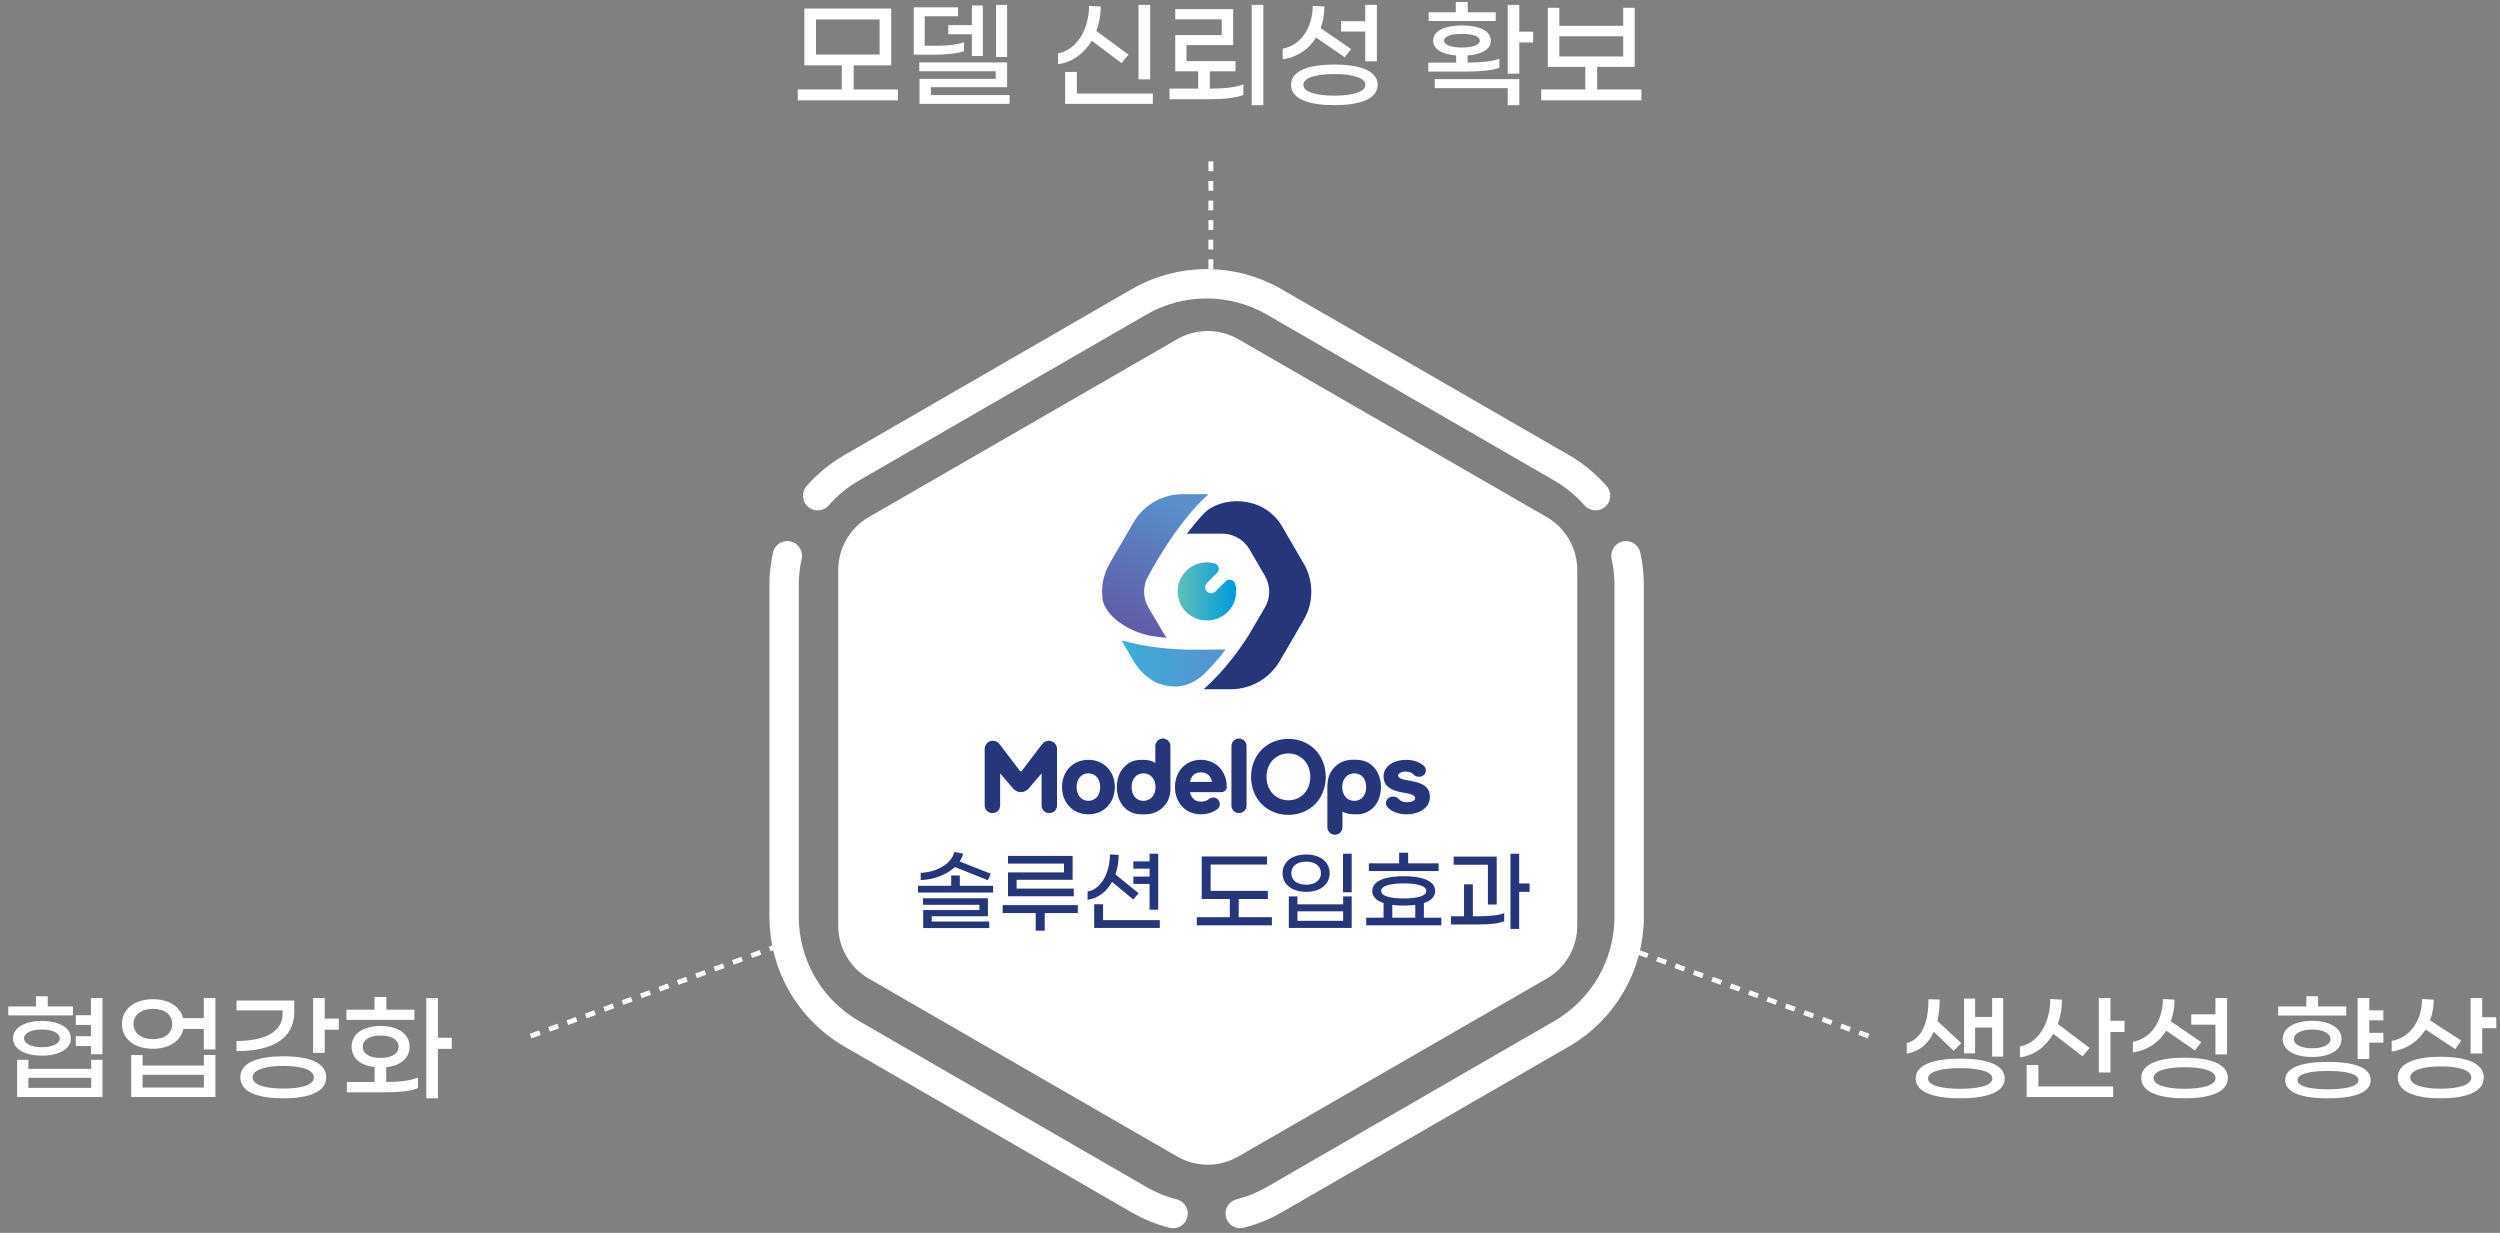
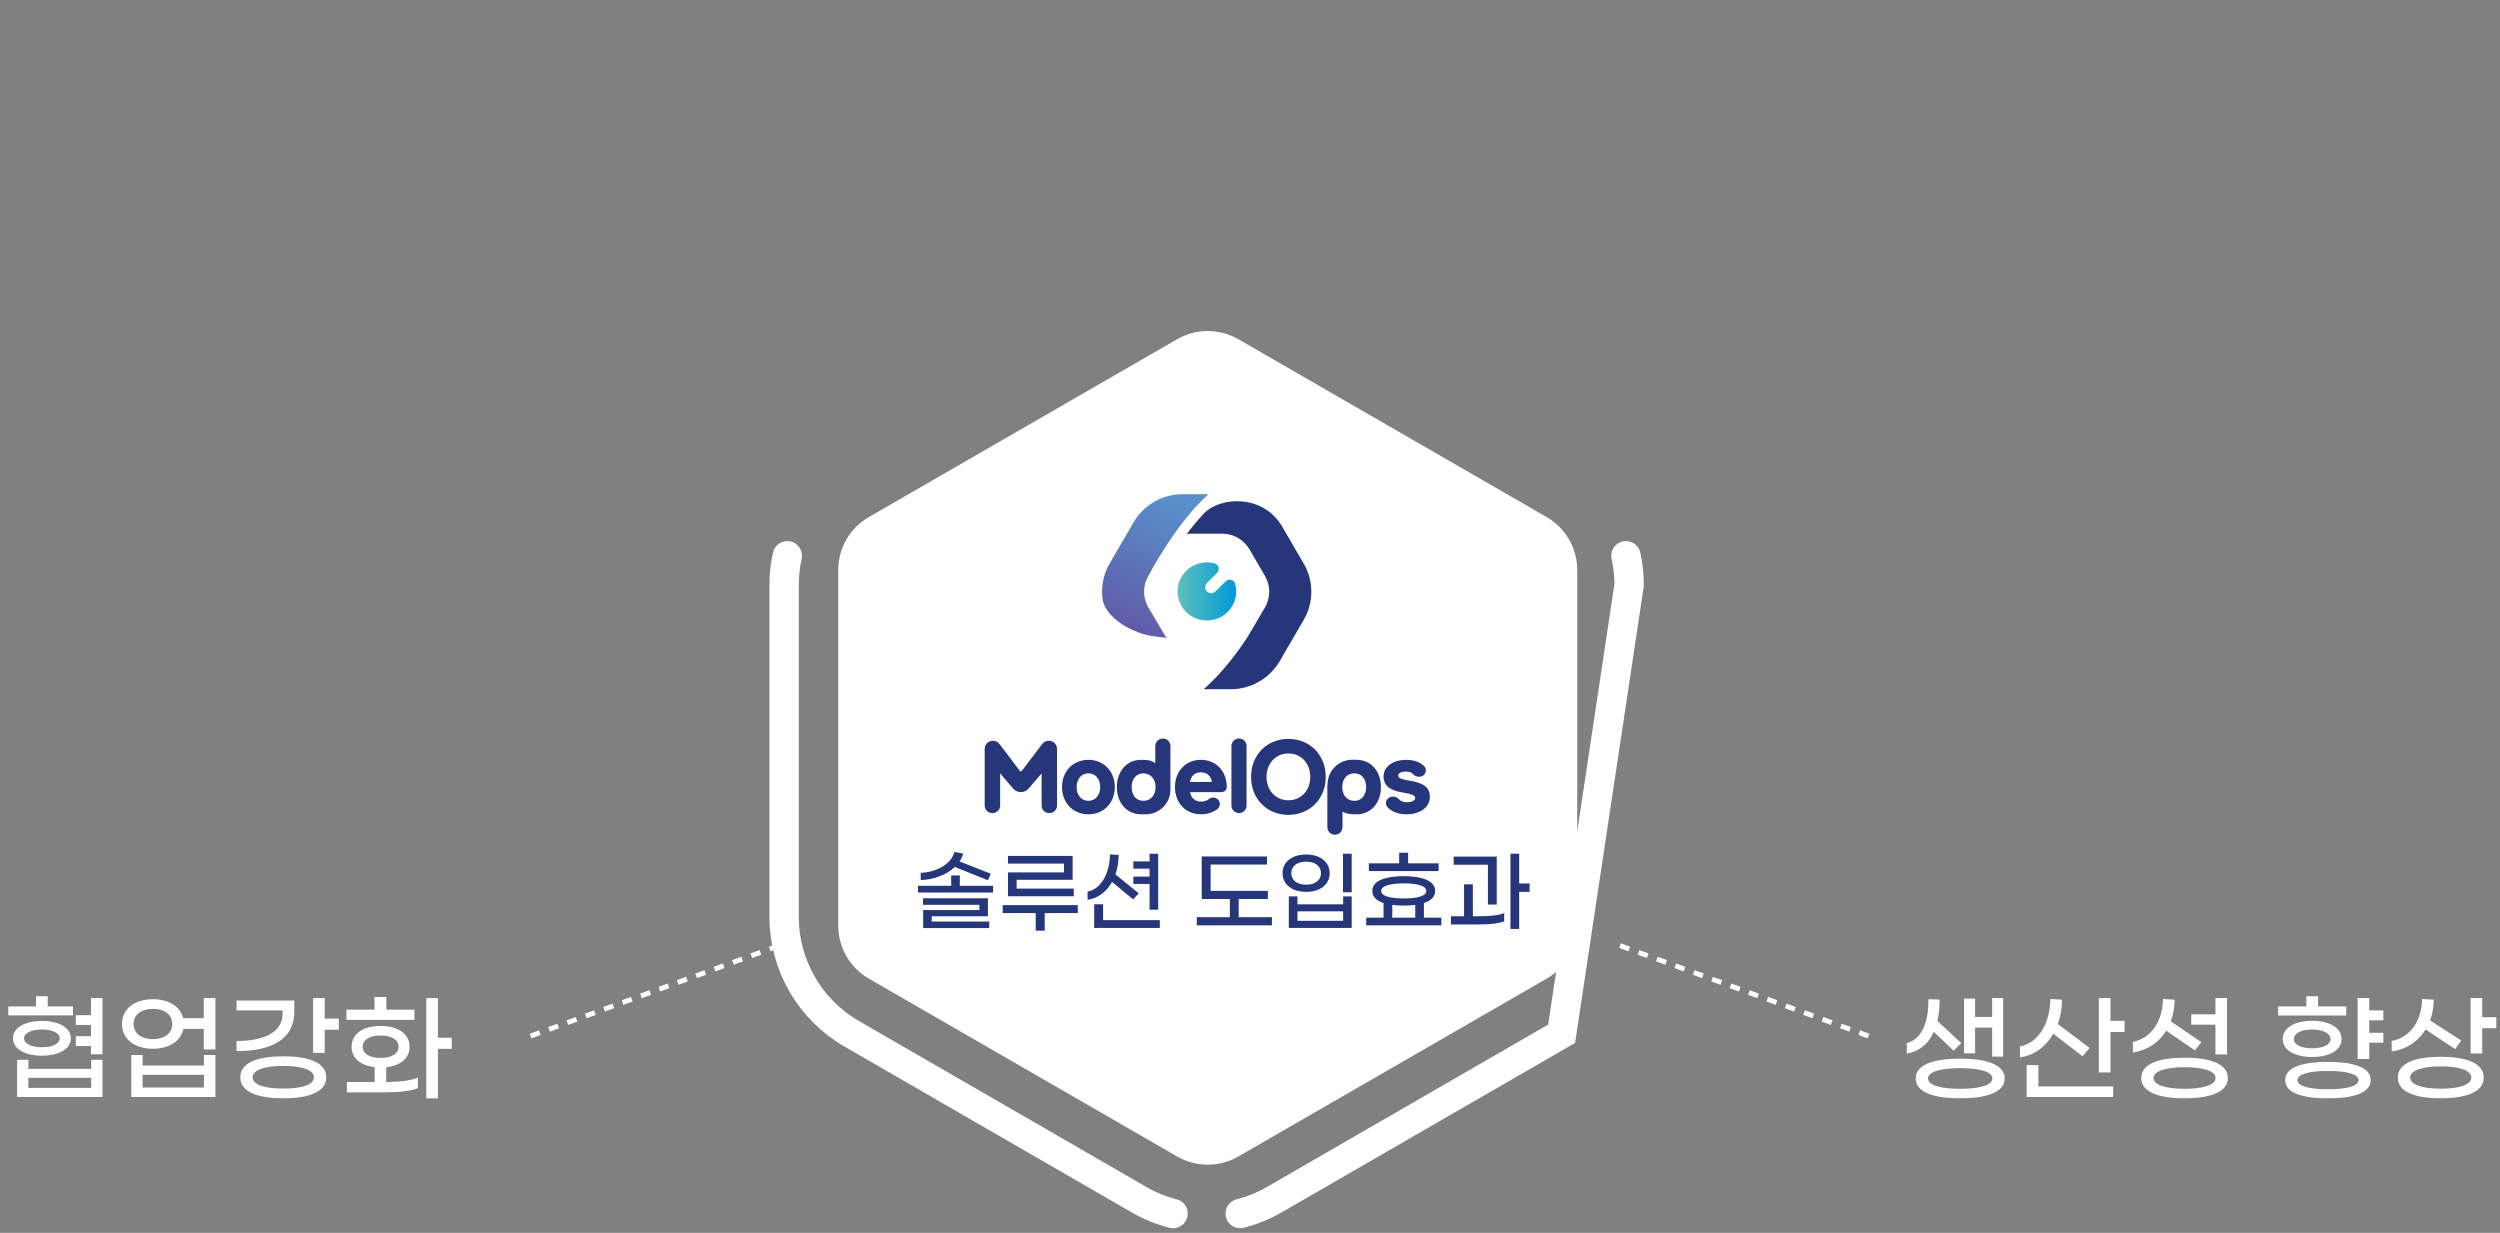
<svg xmlns="http://www.w3.org/2000/svg" width="511" height="252" viewBox="0 0 511 252" fill="none">
  <rect x="0" y="0" width="511" height="252" fill="#808080" stroke="none" />
  <path d="M160.926 113.599C160.501 115.528 160.27 117.513 160.27 119.535L160.27 187.396C160.27 197.258 165.532 206.365 174.071 211.296L232.838 245.227C235.041 246.5 237.375 247.436 239.772 248.048" stroke="white" stroke-width="6" stroke-miterlimit="10" stroke-linecap="round" />
-   <path d="M253.498 248.048C255.895 247.43 258.229 246.494 260.433 245.227L319.199 211.296C327.738 206.365 333 197.252 333 187.396L333 119.535C333 117.513 332.769 115.528 332.345 113.599" stroke="white" stroke-width="6" stroke-miterlimit="10" stroke-linecap="round" />
-   <path d="M326.134 101.322C324.174 99.093 321.846 97.158 319.199 95.629L260.433 61.699C251.894 56.767 241.37 56.767 232.831 61.699L174.065 95.629C171.418 97.158 169.09 99.087 167.13 101.322" stroke="white" stroke-width="6" stroke-miterlimit="10" stroke-linecap="round" />
+   <path d="M253.498 248.048C255.895 247.43 258.229 246.494 260.433 245.227L319.199 211.296L333 119.535C333 117.513 332.769 115.528 332.345 113.599" stroke="white" stroke-width="6" stroke-miterlimit="10" stroke-linecap="round" />
  <path d="M171.337 116.504L171.337 189.217C171.337 193.678 173.719 197.8 177.585 200.031L240.614 236.388C244.481 238.619 249.245 238.619 253.111 236.388L316.14 200.031C320.007 197.8 322.389 193.678 322.389 189.217L322.389 116.504C322.389 112.043 320.007 107.921 316.14 105.69L253.111 69.332C249.245 67.102 244.481 67.102 240.614 69.332L177.585 105.69C173.719 107.921 171.337 112.043 171.337 116.504Z" fill="white" />
  <path d="M248.77 117.099L246.741 119.115C246.287 119.565 246.199 120.304 246.606 120.801C247.077 121.372 247.921 121.401 248.434 120.892L250.51 118.831C251.153 118.193 252.245 118.493 252.476 119.365C253.014 121.372 252.476 123.605 250.863 125.161C248.611 127.335 244.926 127.381 242.623 125.261C240.119 122.954 240.06 119.065 242.455 116.69C244.014 115.142 246.224 114.625 248.216 115.142C249.102 115.372 249.417 116.457 248.77 117.099Z" fill="url(#paint0_linear_28_2010)" />
  <path d="M266.472 115.196L262.065 107.61C258.216 101.025 249.367 101.384 245.955 105.085C244.711 106.417 243.577 107.806 242.577 109.15C242.871 109.108 243.173 109.083 243.476 109.083H249.804C252.111 109.083 254.245 110.306 255.401 112.292L258.565 117.733C259.72 119.72 259.72 122.165 258.565 124.151C258.565 124.151 255.754 128.946 255.111 130.023C253.203 132.99 250.043 137.346 246.035 140.876H251.552C255.686 140.876 259.506 138.686 261.577 135.13L266.485 126.693C268.552 123.137 268.552 118.756 266.485 115.196H266.472Z" fill="#25367A" />
  <path d="M247.039 101.008H241.732C237.597 101.008 233.774 103.199 231.706 106.754L226.803 115.196C225.42 117.571 224.983 120.316 225.45 122.937C226.374 126.179 230.597 128.954 234.849 129.897C236.076 130.094 237.286 130.261 238.421 130.365C238.223 130.119 234.719 124.143 234.719 124.143C233.564 122.157 233.564 119.711 234.719 117.725C234.719 117.725 240.371 106.85 247.043 101L247.039 101.008Z" fill="url(#paint1_linear_28_2010)" />
-   <path d="M243.421 132.793C240.013 132.756 234.522 132.418 229.244 130.886L231.706 135.126C232.803 137.012 234.4 138.498 236.27 139.495C240.791 141.356 243.879 139.771 246.089 137.822C247.757 136.169 249.27 134.417 250.539 132.748C250.295 132.777 243.438 132.793 243.421 132.793Z" fill="url(#paint2_linear_28_2010)" />
  <path fill-rule="evenodd" clip-rule="evenodd" d="M237.689 150.956C236.836 150.956 236.144 151.642 236.144 152.49V155.986C235.324 155.402 234.565 155.308 233.23 155.308C230.315 155.308 228.285 157.648 228.285 160.876C228.285 164.104 230.315 166.443 233.23 166.443H234.174C236.968 166.443 239.233 164.194 239.233 161.419V152.487C239.233 151.64 238.542 150.953 237.689 150.953V150.956ZM231.303 160.879C231.303 159.246 232.238 158.069 233.715 158.069C235.191 158.069 236.194 159.249 236.194 160.879C236.194 162.509 235.224 163.692 233.715 163.692C232.206 163.692 231.303 162.512 231.303 160.879ZM213.032 152.072C213.35 151.654 213.847 151.409 214.373 151.409H214.379C215.306 151.409 216.059 152.156 216.059 153.077V164.659C216.059 165.506 215.368 166.192 214.515 166.192H214.444C213.591 166.192 212.9 165.506 212.9 164.659V158.083L210.238 161.188C209.844 161.647 209.27 161.91 208.664 161.91C208.058 161.91 207.482 161.647 207.091 161.188L204.429 158.083V164.659C204.429 165.506 203.738 166.192 202.885 166.192H202.814C201.961 166.192 201.27 165.506 201.27 164.659V153.077C201.27 152.154 202.023 151.409 202.949 151.409C203.476 151.409 203.973 151.654 204.291 152.072L208.464 157.569C208.561 157.701 208.758 157.701 208.858 157.569L213.032 152.072ZM217.076 160.876C217.076 157.648 219.329 155.308 222.471 155.308C225.609 155.308 227.865 157.648 227.865 160.876C227.865 164.104 225.609 166.443 222.471 166.443C219.332 166.443 217.076 164.104 217.076 160.876ZM220.059 160.876C220.059 162.509 221.015 163.689 222.471 163.689C223.93 163.689 224.883 162.506 224.883 160.876C224.883 159.246 223.927 158.066 222.471 158.066C221.015 158.066 220.059 159.243 220.059 160.876ZM240.168 160.876C240.168 157.648 242.354 155.308 245.46 155.308C248.566 155.308 250.751 157.631 250.751 160.876V160.885C250.751 161.454 250.272 161.91 249.698 161.91H243.239C243.483 163.143 244.298 163.849 245.46 163.849C246.148 163.849 246.742 163.654 247.095 163.327C247.333 163.108 247.66 163.017 247.983 163.017C249.266 163.017 249.824 164.65 248.795 165.409C247.907 166.061 246.748 166.443 245.46 166.443C242.354 166.443 240.168 164.104 240.168 160.876ZM245.46 157.864C244.245 157.864 243.48 158.554 243.221 159.824H247.733C247.471 158.554 246.674 157.864 245.46 157.864ZM253.251 150.956C252.398 150.956 251.707 151.642 251.707 152.49V164.659C251.707 165.506 252.398 166.192 253.251 166.192C254.104 166.192 254.795 165.506 254.795 164.659V152.49C254.795 151.642 254.104 150.956 253.251 150.956ZM255.716 158.793C255.716 154.312 258.96 151.029 263.348 151.029C267.737 151.029 270.981 154.312 270.981 158.793C270.981 163.274 267.737 166.557 263.348 166.557C258.96 166.557 255.716 163.274 255.716 158.793ZM258.872 158.793C258.872 161.568 260.781 163.581 263.348 163.581C265.916 163.581 267.825 161.586 267.825 158.793C267.825 156.001 265.916 154.006 263.348 154.006C260.781 154.006 258.872 156.018 258.872 158.793ZM277.337 155.311L277.352 155.294H276.408C273.672 155.294 271.452 157.449 271.357 160.146C271.331 160.277 271.313 160.414 271.313 160.552V169.087C271.313 169.934 272.005 170.62 272.858 170.62C273.71 170.62 274.402 169.934 274.402 169.087V165.915C275.396 166.388 275.981 166.449 277.316 166.449C280.231 166.449 282.261 164.109 282.261 160.882C282.261 157.654 280.24 155.326 277.337 155.314V155.311ZM276.831 163.692C275.322 163.692 274.352 162.512 274.352 160.879C274.352 159.246 275.322 158.069 276.831 158.069C278.34 158.069 279.243 159.249 279.243 160.879C279.243 162.509 278.308 163.692 276.831 163.692ZM285.785 158.522C285.785 159.047 286.461 159.302 288.196 159.591L288.193 159.588C291.194 160.061 292.27 161.095 292.27 162.927C292.27 165.103 290.085 166.446 287.499 166.446C285.858 166.446 284.461 165.921 283.611 164.989C282.858 164.168 283.496 162.839 284.617 162.839H284.899C285.32 162.839 285.69 163.061 285.964 163.382C286.285 163.756 286.867 163.981 287.552 163.981C288.541 163.981 289.27 163.619 289.27 163.111C289.27 162.602 288.576 162.275 286.823 162.004C284.396 161.624 282.799 160.753 282.799 158.685C282.799 156.617 284.864 155.311 287.449 155.311C288.914 155.311 290.199 155.761 291.047 156.547C291.899 157.336 291.32 158.758 290.155 158.758H289.894C289.488 158.758 289.138 158.545 288.87 158.244C288.57 157.902 288.032 157.707 287.399 157.707C286.461 157.707 285.785 158.051 285.785 158.522Z" fill="#25367A" />
  <path d="M201.929 179.918L195.179 177.218C193.469 178.82 190.787 179.828 188.195 179.882V178.406C191.165 178.298 194.441 176.75 195.071 174.14L196.853 174.464C196.727 175.04 196.475 175.58 196.151 176.084L202.505 178.586L201.929 179.918ZM196.187 181.052H202.991V182.438H187.637V181.052H194.423V178.946H196.187V181.052ZM190.445 187.28V188.36H202.199V189.692H188.699V186.02H200.183V184.94H188.663V183.608H201.929V187.28H190.445ZM219.477 181.628V183.194H206.031V178.316H217.479V176.516H206.031V174.95H219.243V179.828H207.795V181.628H219.477ZM220.305 185.012V186.632H213.537V190.232H211.701V186.632H204.951V185.012H220.305ZM234.974 185.93V180.674H231.662V179.18H234.974V177.56H231.662V176.066H234.974V174.5H236.738V185.93H234.974ZM227.306 180.26C226.208 182.222 224.48 183.626 222.302 183.914V182.24C225.182 181.718 226.838 178.316 226.874 174.644L228.656 174.752C228.656 176.156 228.422 177.506 227.99 178.73L232.742 182.582L231.626 183.842L227.306 180.26ZM225.47 188.072H237.062V189.674H223.652V184.832H225.47V188.072ZM253.193 187.478H259.979V189.134H244.625V187.478H251.375V183.752H245.633V175.058H258.971V176.714H247.451V182.096H259.151V183.752H253.193V187.478ZM274.504 174.5H276.286V182.384H274.504V174.5ZM271.786 178.478C271.786 180.746 269.914 182.294 266.98 182.294C264.028 182.294 262.156 180.746 262.156 178.478C262.156 176.228 264.028 174.662 266.98 174.662C269.914 174.662 271.786 176.228 271.786 178.478ZM263.938 178.478C263.938 179.954 265.18 180.836 266.98 180.836C268.78 180.836 270.004 179.954 270.004 178.478C270.004 177.002 268.78 176.12 266.98 176.12C265.18 176.12 263.938 177.002 263.938 178.478ZM274.54 184.85V183.23H276.286V189.674H263.434V183.23H265.198V184.85H274.54ZM265.198 188.216H274.54V186.272H265.198V188.216ZM294.05 176.462V178.046H279.794V176.462H285.986V174.302H287.822V176.462H294.05ZM291.044 187.568H294.608V189.134H279.254V187.568H282.8V184.58C281.378 184.112 280.496 183.302 280.496 182.114C280.496 179.972 283.286 179.09 286.922 179.09C290.558 179.09 293.348 179.972 293.348 182.114C293.348 183.302 292.466 184.112 291.044 184.58V187.568ZM282.314 182.114C282.314 183.212 284.33 183.644 286.922 183.644C289.532 183.644 291.53 183.212 291.53 182.114C291.53 180.998 289.532 180.566 286.922 180.566C284.33 180.566 282.314 180.998 282.314 182.114ZM284.582 184.958V187.568H289.28V184.958C288.56 185.048 287.768 185.102 286.922 185.102C286.094 185.102 285.302 185.048 284.582 184.958ZM312.643 180.584V182.294H310.519V189.872H308.737V174.5H310.519V180.584H312.643ZM304.129 184.886V176.75H297.127V175.094H305.929V184.886H304.129ZM301.051 187.28H302.419C304.489 187.28 306.361 187.1 307.459 186.632V188.306C306.361 188.756 304.543 188.954 302.437 188.954H296.569V187.28H299.251V180.764H301.051V187.28Z" fill="#25367A" />
-   <path d="M174.487 18.28H183.535V20.512H163.063V18.28H172.063V13.36H164.407V1.744H182.167V13.36H174.487V18.28ZM166.783 3.976V11.152H179.791V3.976H166.783ZM205.853 1V11.656H203.597V1H205.853ZM193.829 5.128H198.653V1.12H200.885V11.44H198.653V7H193.829V5.128ZM197.045 10.456C195.629 10.96 193.445 11.176 191.165 11.176H186.773V1.504H195.821V3.328H189.005V9.352H191.405C193.589 9.352 195.605 9.136 197.045 8.632V10.456ZM190.277 19.432H206.357V21.232H187.949V16.12H203.525V14.56H187.901V12.76H205.853V17.824H190.277V19.432ZM235.089 1V16.216H232.713V1H235.089ZM223.161 8.32C221.625 10.888 219.225 12.736 216.273 13.12V10.888C220.161 10.192 222.561 5.968 222.609 1.192L224.985 1.336C224.985 3.088 224.673 4.792 224.097 6.328L230.673 11.176L229.257 12.904L223.161 8.32ZM220.113 19.12H235.641V21.232H217.713V14.704H220.113V19.12ZM255.847 1H258.223V21.496H255.847V1ZM247.279 18.112H247.423C250.183 18.112 252.679 17.872 254.143 17.224V19.408C252.679 20.008 250.255 20.272 247.447 20.272H239.047V18.112H244.903V14.584H240.223V7.168H249.727V3.952H240.223V1.864H252.055V9.208H242.527V12.496H252.535V14.584H247.279V18.112ZM279.053 12.52V6.448H274.109V4.336H279.053V1H281.429V12.52H279.053ZM268.997 7.672C267.533 10.048 265.181 11.704 262.181 12.112V9.952C266.021 9.232 268.277 5.56 268.325 1.192L270.701 1.336C270.701 2.92 270.437 4.408 269.933 5.752L276.173 10.024L274.853 11.704L268.997 7.672ZM272.741 13.192C277.709 13.192 281.597 14.344 281.597 17.344C281.597 20.344 277.709 21.496 272.741 21.496C267.773 21.496 263.885 20.344 263.885 17.344C263.885 14.344 267.773 13.192 272.741 13.192ZM272.741 19.552C276.269 19.552 279.077 18.856 279.077 17.344C279.077 15.832 276.269 15.136 272.741 15.136C269.213 15.136 266.405 15.832 266.405 17.344C266.405 18.856 269.213 19.552 272.741 19.552ZM305.721 2.512V4.288H292.017V2.512H297.561V0.424H300.009V2.512H305.721ZM313.377 6.472V8.68H310.545V15.064H308.169V1H310.545V6.472H313.377ZM306.465 13.84C305.169 14.392 302.553 14.632 299.649 14.632H291.945V12.808H297.633V11.344C294.681 11.104 292.929 10 292.929 8.296C292.929 6.4 295.161 5.2 298.833 5.2C302.505 5.2 304.737 6.4 304.737 8.296C304.737 10 302.961 11.128 299.985 11.344V12.808C302.697 12.784 305.193 12.544 306.465 11.992V13.84ZM295.161 8.296C295.161 9.112 296.385 9.712 298.833 9.712C301.257 9.712 302.481 9.112 302.481 8.296C302.481 7.504 301.257 6.928 298.833 6.928C296.385 6.928 295.161 7.504 295.161 8.296ZM293.265 18.016V16.168H310.545V21.496H308.169V18.016H293.265ZM326.455 18.28H335.503V20.512H315.031V18.28H324.031V13.672H316.375V1.6H318.727V5.272H331.783V1.6H334.135V13.672H326.455V18.28ZM318.727 7.408V11.536H331.783V7.408H318.727Z" fill="white" />
  <path d="M14.92 205.728V207.552H1.696V205.728H7.36V203.64H9.76V205.728H14.92ZM18.592 204H20.944V215.496H18.592V213.816H15.496V211.8H18.592V209.496H15.496V207.504H18.592V204ZM14.488 212.232C14.488 214.512 11.848 215.784 8.56 215.784C5.296 215.784 2.656 214.512 2.656 212.232C2.656 209.952 5.296 208.68 8.56 208.68C11.848 208.68 14.488 209.952 14.488 212.232ZM4.912 212.232C4.912 213.288 6.328 214.056 8.56 214.056C10.816 214.056 12.208 213.288 12.208 212.232C12.208 211.2 10.816 210.432 8.56 210.432C6.328 210.432 4.912 211.2 4.912 212.232ZM18.64 218.472V216.624H20.944V224.232H3.496V216.624H5.8V218.472H18.64ZM5.8 222.36H18.64V220.296H5.8V222.36ZM41.654 204H44.03V214.512H41.654V210.312H37.478C36.974 212.736 34.67 214.368 31.262 214.368C27.374 214.368 24.926 212.28 24.926 209.304C24.926 206.328 27.374 204.24 31.262 204.24C34.574 204.24 36.854 205.776 37.43 208.104H41.654V204ZM31.262 212.4C33.614 212.4 35.198 211.224 35.198 209.304C35.198 207.384 33.614 206.208 31.262 206.208C28.91 206.208 27.302 207.384 27.302 209.304C27.302 211.224 28.91 212.4 31.262 212.4ZM41.678 217.8V215.64H44.03V224.232H26.822V215.64H29.15V217.8H41.678ZM29.15 222.288H41.678V219.696H29.15V222.288ZM66.372 208.2H69.252V210.48H66.372V215.208H63.996V204H66.372V208.2ZM60.156 206.808C60.156 212.448 55.452 214.848 48.348 214.848V212.784C54.132 212.76 57.756 210.936 57.756 207.216V206.52H48.348V204.504H60.156V206.808ZM57.9 215.904C62.82 215.904 66.684 217.056 66.684 220.2C66.684 223.344 62.82 224.496 57.9 224.496C53.004 224.496 49.116 223.344 49.116 220.2C49.116 217.056 53.004 215.904 57.9 215.904ZM57.9 222.504C61.404 222.504 64.164 221.832 64.164 220.2C64.164 218.592 61.404 217.872 57.9 217.872C54.42 217.872 51.636 218.592 51.636 220.2C51.636 221.832 54.42 222.504 57.9 222.504ZM84.706 206.376V208.464H70.81V206.376H76.546V203.784H78.97V206.376H84.706ZM92.338 212.112V214.392H89.506V224.496H87.13V204H89.506V212.112H92.338ZM78.946 218.136V221.16C81.658 221.136 84.01 220.896 85.426 220.248V222.408C84.13 222.984 81.61 223.272 78.73 223.272H70.906V221.16H76.57V218.112C73.666 217.8 71.866 216.264 71.866 213.96C71.866 211.344 74.17 209.712 77.794 209.712C81.418 209.712 83.722 211.344 83.722 213.96C83.722 216.288 81.898 217.824 78.946 218.136ZM74.122 213.96C74.122 215.256 75.37 216.24 77.794 216.24C80.218 216.24 81.466 215.256 81.466 213.96C81.466 212.664 80.218 211.656 77.794 211.656C75.37 211.656 74.122 212.664 74.122 213.96Z" fill="white" />
  <path d="M403.71 210.048V215.304H401.454V204.12H403.71V207.864H407.19V204H409.446V215.976H407.19V210.048H403.71ZM395.262 210.888C394.206 213.288 392.406 214.896 389.742 215.376V213.216C392.982 212.304 394.182 208.776 394.182 204.24L396.462 204.312C396.462 205.896 396.318 207.36 396.006 208.68L400.878 213.216L399.318 214.776L395.262 210.888ZM400.662 216.384C405.558 216.384 409.758 217.416 409.758 220.44C409.758 223.464 405.558 224.496 400.662 224.496C395.766 224.496 391.566 223.464 391.566 220.44C391.566 217.416 395.766 216.384 400.662 216.384ZM400.662 222.552C404.022 222.552 407.238 222 407.238 220.44C407.238 218.88 404.022 218.328 400.662 218.328C397.302 218.328 394.086 218.88 394.086 220.44C394.086 222 397.302 222.552 400.662 222.552ZM431.38 208.656H434.26V210.936H431.38V219.216H429.004V204H431.38V208.656ZM419.692 211.296C418.204 213.888 415.852 215.736 412.876 216.12V213.888C416.764 213.192 419.044 208.968 419.092 204.192L421.468 204.336C421.468 206.088 421.18 207.768 420.628 209.304L427.108 214.2L425.668 215.904L419.692 211.296ZM416.644 217.704V222.072H431.932V224.232H414.244V217.704H416.644ZM452.834 215.52V209.448H447.89V207.336H452.834V204H455.21V215.52H452.834ZM442.778 210.672C441.314 213.048 438.962 214.704 435.962 215.112V212.952C439.802 212.232 442.058 208.56 442.106 204.192L444.482 204.336C444.482 205.92 444.218 207.408 443.714 208.752L449.954 213.024L448.634 214.704L442.778 210.672ZM446.522 216.192C451.49 216.192 455.378 217.344 455.378 220.344C455.378 223.344 451.49 224.496 446.522 224.496C441.554 224.496 437.666 223.344 437.666 220.344C437.666 217.344 441.554 216.192 446.522 216.192ZM446.522 222.552C450.05 222.552 452.858 221.856 452.858 220.344C452.858 218.832 450.05 218.136 446.522 218.136C442.994 218.136 440.186 218.832 440.186 220.344C440.186 221.856 442.994 222.552 446.522 222.552ZM479.574 205.728V207.576H465.654V205.728H471.414V203.64H473.814V205.728H479.574ZM487.158 208.56H484.278V211.104H487.158V213.12H484.278V216.456H481.902V204H484.278V206.52H487.158V208.56ZM472.614 216.048C469.206 216.048 466.59 214.752 466.59 212.4C466.59 209.976 469.206 208.656 472.614 208.656C475.998 208.656 478.614 209.976 478.614 212.4C478.614 214.752 475.998 216.048 472.614 216.048ZM472.614 210.432C470.31 210.432 468.87 211.248 468.87 212.4C468.87 213.504 470.31 214.272 472.614 214.272C474.894 214.272 476.358 213.504 476.358 212.4C476.358 211.248 474.894 210.432 472.614 210.432ZM475.83 217.056C480.75 217.056 484.566 218.016 484.566 220.776C484.566 223.512 480.75 224.496 475.83 224.496C470.91 224.496 467.094 223.512 467.094 220.776C467.094 218.016 470.91 217.056 475.83 217.056ZM475.83 222.648C479.358 222.648 482.07 222.096 482.07 220.776C482.07 219.456 479.358 218.904 475.83 218.904C472.326 218.904 469.614 219.456 469.614 220.776C469.614 222.096 472.326 222.648 475.83 222.648ZM507.364 207.912H510.244V210.168H507.364V215.328H504.988V204H507.364V207.912ZM495.796 210.432C494.308 212.832 491.908 214.512 488.86 214.92V212.76C492.748 212.064 495.028 208.512 495.076 204.192L497.452 204.336C497.452 205.848 497.188 207.264 496.708 208.56L503.068 212.688L501.844 214.44L495.796 210.432ZM498.892 216C503.812 216 507.676 217.176 507.676 220.248C507.676 223.32 503.812 224.496 498.892 224.496C493.996 224.496 490.108 223.32 490.108 220.248C490.108 217.176 493.996 216 498.892 216ZM498.892 222.528C502.396 222.528 505.132 221.832 505.132 220.248C505.132 218.688 502.396 217.968 498.892 217.968C495.412 217.968 492.652 218.688 492.652 220.248C492.652 221.832 495.412 222.528 498.892 222.528Z" fill="white" />
-   <line x1="247.5" y1="55" x2="247.5" y2="32" stroke="white" stroke-dasharray="2 2" />
  <line x1="108.457" y1="211.765" x2="159.201" y2="193.295" stroke="white" stroke-dasharray="2 2" />
  <line y1="-0.5" x2="54" y2="-0.5" transform="matrix(-0.94 -0.342 -0.342 0.94 381.743 212.234)" stroke="white" stroke-dasharray="2 2" />
  <defs>
    <linearGradient id="paint0_linear_28_2010" x1="240.703" y1="120.884" x2="252.682" y2="120.884" gradientUnits="userSpaceOnUse">
      <stop stop-color="#5EC0B9" />
      <stop offset="1" stop-color="#009ADA" />
    </linearGradient>
    <linearGradient id="paint1_linear_28_2010" x1="241.602" y1="103.758" x2="226.604" y2="135.849" gradientUnits="userSpaceOnUse">
      <stop stop-color="#598FCB" />
      <stop offset="1" stop-color="#634B9C" />
    </linearGradient>
    <linearGradient id="paint2_linear_28_2010" x1="222.765" y1="135.606" x2="245.598" y2="135.606" gradientUnits="userSpaceOnUse">
      <stop stop-color="#33B5DA" />
      <stop offset="1" stop-color="#5297D2" />
    </linearGradient>
  </defs>
</svg>